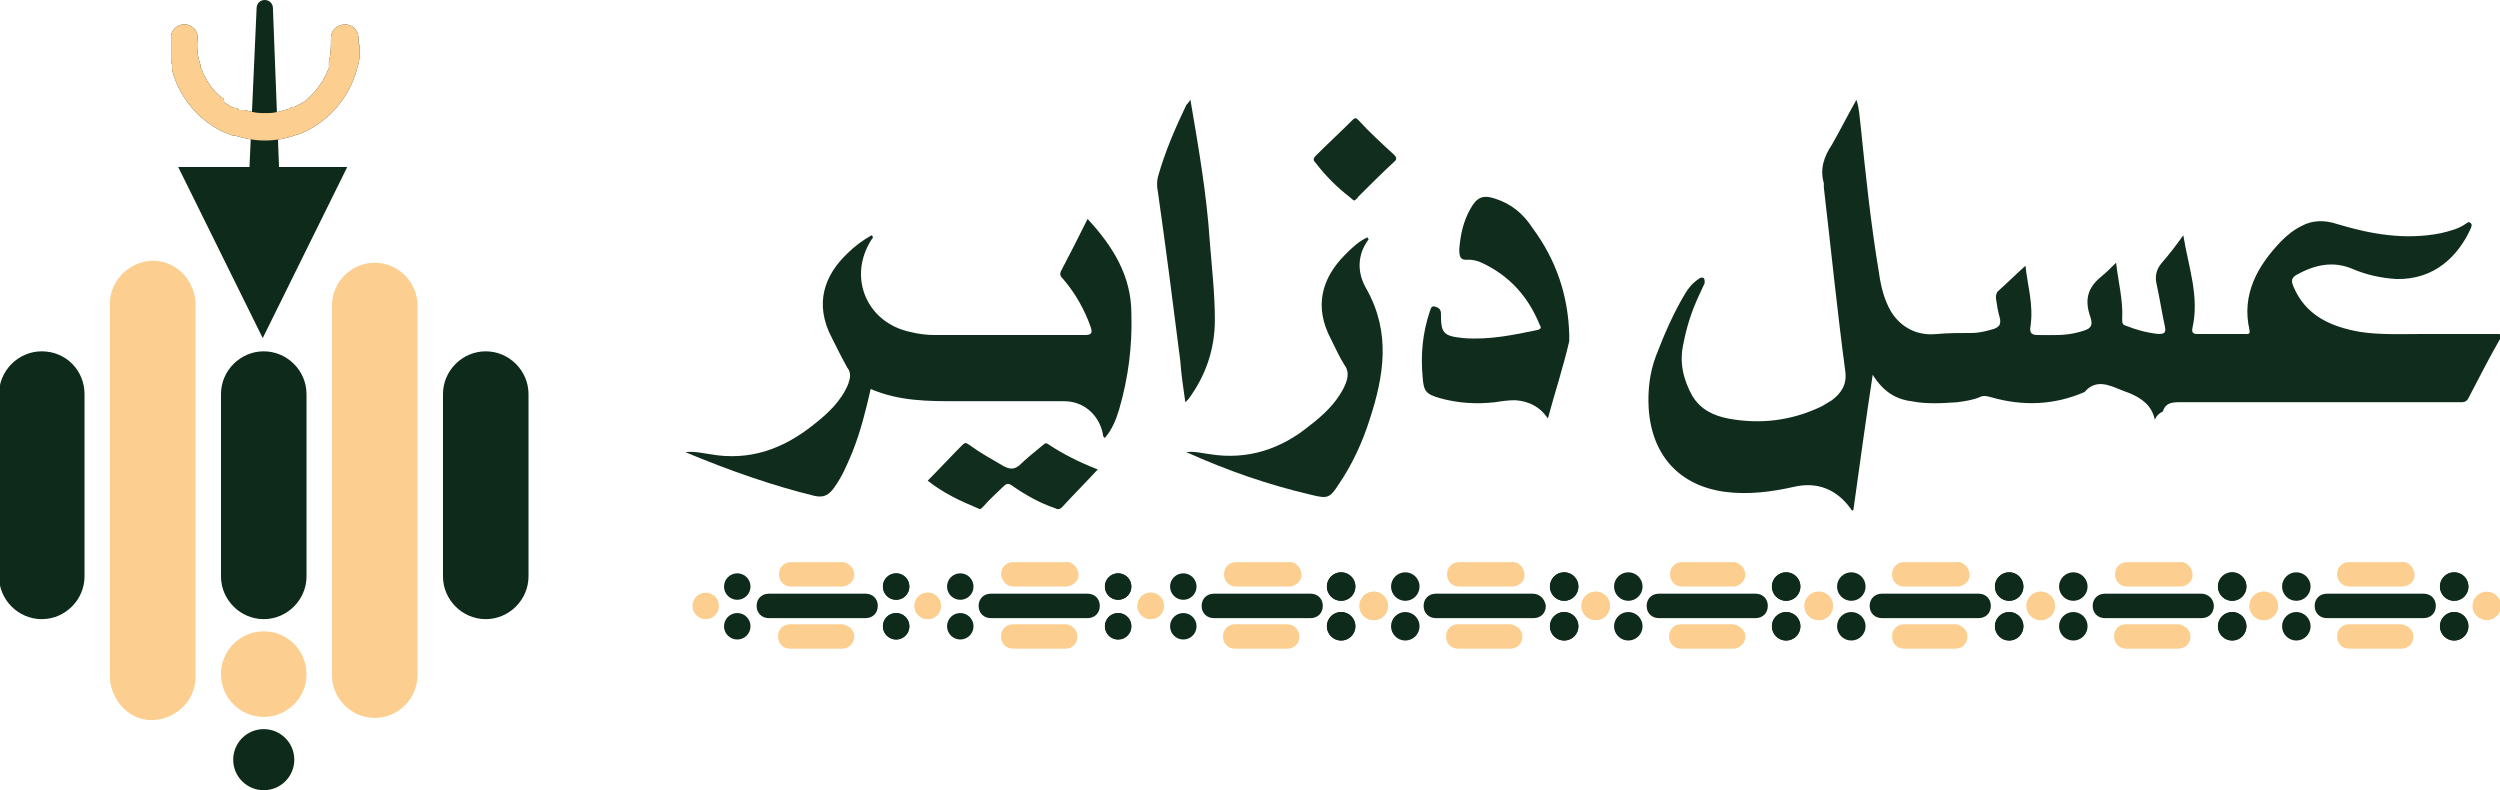
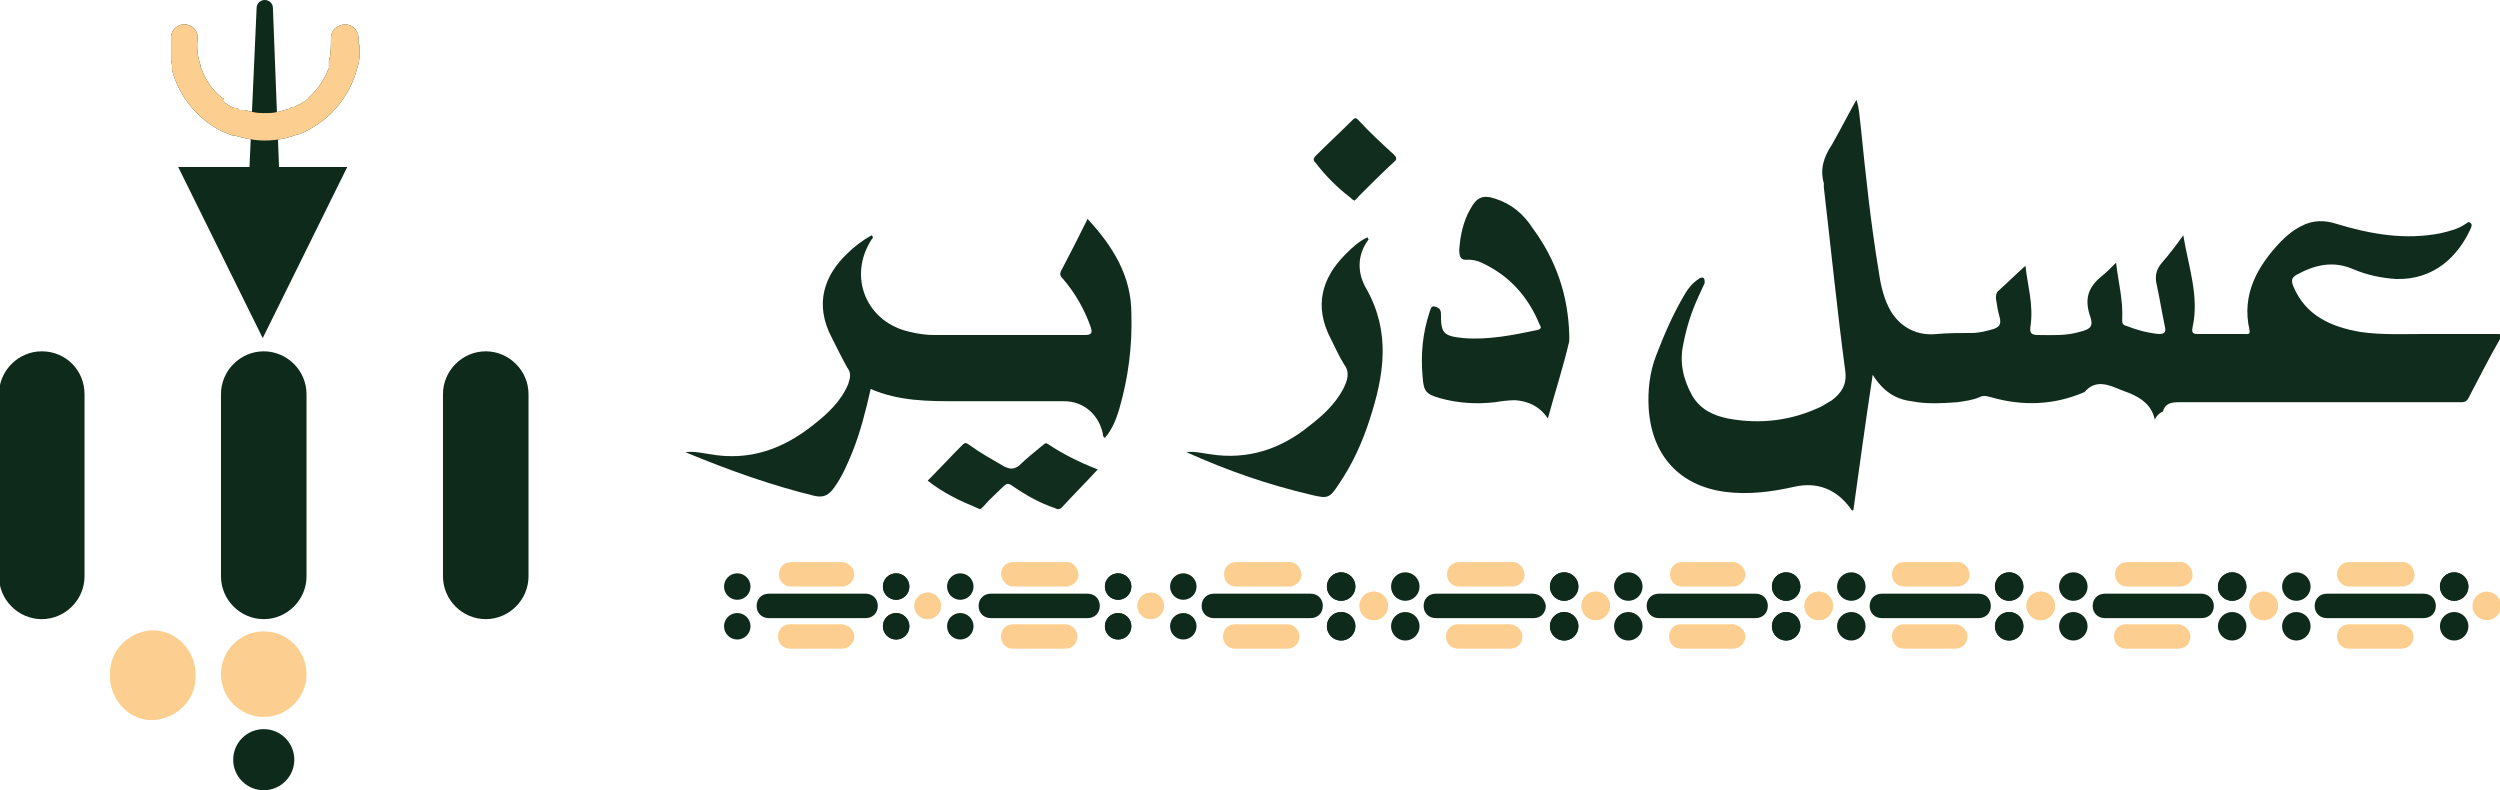
<svg xmlns="http://www.w3.org/2000/svg" version="1.1" id="Layer_1" x="0px" y="0px" viewBox="0 0 245.5 77.6" style="enable-background:new 0 0 245.5 77.6;" xml:space="preserve">
  <style type="text/css">
	.st0{fill:#0D2A1A;}
	.st1{fill:#FCCE8F;}
	.st2{fill:#0F2C1D;}
	.st3{fill:#102D1E;}
</style>
  <g id="Layer_1-2">
    <path class="st0" d="M27.4,16.4L26.8,0.8l0,0C26.8,0.3,26.4,0,26,0c0,0,0,0,0,0c-0.4,0-0.8,0.3-0.8,0.8l0,0l-0.7,15.6h-7l8.3,16.8   l8.3-16.8L27.4,16.4z" />
    <path class="st1" d="M98.3,56.4c0-0.7,0.5-1.2,1.2-1.2l0,0h5.1c0.6-0.1,1.2,0.4,1.3,1.1c0.1,0.6-0.4,1.2-1.1,1.3   c-0.1,0-0.1,0-0.2,0h-5.1C98.9,57.6,98.4,57.1,98.3,56.4z" />
    <path class="st1" d="M105.8,62.5c0,0.7-0.5,1.2-1.2,1.2l0,0h-5.1c-0.7,0-1.2-0.5-1.2-1.2s0.5-1.2,1.2-1.2h5.1   C105.3,61.3,105.8,61.9,105.8,62.5L105.8,62.5z" />
    <path class="st0" d="M108,59.5c0,0.7-0.5,1.2-1.2,1.2h-9.5c-0.7,0-1.2-0.5-1.2-1.2s0.5-1.2,1.2-1.2h9.5   C107.5,58.3,108,58.8,108,59.5z" />
    <circle class="st1" cx="91.1" cy="59.5" r="1.3" />
    <circle class="st0" cx="94.3" cy="61.5" r="1.3" />
    <circle class="st0" cx="94.3" cy="57.6" r="1.3" />
    <circle class="st1" cx="113" cy="59.5" r="1.3" />
    <circle class="st0" cx="109.8" cy="57.6" r="1.3" />
    <circle class="st0" cx="109.8" cy="61.5" r="1.3" />
    <circle class="st0" cx="109.8" cy="57.6" r="1.3" />
    <circle class="st0" cx="109.8" cy="61.5" r="1.3" />
    <path class="st1" d="M76.5,56.4c0-0.7,0.5-1.2,1.2-1.2l0,0h5.1c0.6,0.1,1.1,0.6,1.1,1.3c-0.1,0.6-0.5,1-1.1,1.1h-5.1   C77,57.6,76.5,57.1,76.5,56.4z" />
    <path class="st0" d="M86.2,59.5c0,0.7-0.5,1.2-1.2,1.2h-9.5c-0.7,0-1.2-0.5-1.2-1.2s0.5-1.2,1.2-1.2H85   C85.7,58.3,86.2,58.8,86.2,59.5z" />
    <path class="st1" d="M83.9,62.5c0,0.6-0.5,1.2-1.2,1.2h-5.1c-0.7,0-1.2-0.5-1.2-1.2s0.5-1.2,1.2-1.2h5.1   C83.4,61.4,83.9,61.9,83.9,62.5z" />
-     <circle class="st1" cx="69.3" cy="59.5" r="1.3" />
    <circle class="st0" cx="72.4" cy="61.5" r="1.3" />
    <circle class="st0" cx="72.4" cy="57.6" r="1.3" />
    <circle class="st1" cx="91.1" cy="59.5" r="1.3" />
    <circle class="st0" cx="88" cy="57.6" r="1.3" />
    <circle class="st0" cx="88" cy="61.5" r="1.3" />
    <circle class="st0" cx="88" cy="57.6" r="1.3" />
    <circle class="st0" cx="88" cy="61.5" r="1.3" />
    <path class="st1" d="M149.5,62.5c0,0.7-0.5,1.2-1.2,1.2h-5.1c-0.7,0-1.2-0.5-1.2-1.2s0.5-1.2,1.2-1.2h5.1   C149,61.4,149.5,61.9,149.5,62.5z" />
    <path class="st0" d="M151.8,59.5c0,0.7-0.5,1.2-1.2,1.2H141c-0.7,0-1.2-0.5-1.2-1.2s0.5-1.2,1.2-1.2h9.5   C151.2,58.3,151.7,58.8,151.8,59.5C151.8,59.5,151.8,59.5,151.8,59.5z" />
    <path class="st1" d="M142.1,56.4c0-0.7,0.5-1.2,1.2-1.2h5.1c0.6-0.1,1.2,0.4,1.3,1.1s-0.4,1.2-1.1,1.3c-0.1,0-0.1,0-0.2,0h-5.1   C142.6,57.6,142.1,57.1,142.1,56.4z" />
    <circle class="st1" cx="134.9" cy="59.5" r="1.4" />
    <circle class="st0" cx="138" cy="61.5" r="1.4" />
    <circle class="st0" cx="138" cy="57.6" r="1.4" />
    <circle class="st1" cx="156.7" cy="59.5" r="1.4" />
    <circle class="st0" cx="153.6" cy="57.6" r="1.4" />
    <circle class="st0" cx="153.6" cy="61.5" r="1.4" />
    <circle class="st0" cx="153.6" cy="57.6" r="1.4" />
    <circle class="st0" cx="153.6" cy="61.5" r="1.4" />
    <path class="st1" d="M127.6,62.5c0,0.7-0.5,1.2-1.2,1.2l0,0h-5.1c-0.7,0-1.2-0.5-1.2-1.2s0.5-1.2,1.2-1.2h5.1   C127.1,61.3,127.6,61.9,127.6,62.5L127.6,62.5z" />
    <path class="st1" d="M120.2,56.4c0-0.7,0.5-1.2,1.2-1.2l0,0h5.1c0.6-0.1,1.2,0.4,1.3,1.1c0.1,0.6-0.4,1.2-1.1,1.3   c-0.1,0-0.1,0-0.2,0h-5.1C120.7,57.6,120.2,57.1,120.2,56.4z" />
    <path class="st0" d="M129.9,59.5c0,0.7-0.5,1.2-1.2,1.2h-9.5c-0.7,0-1.2-0.5-1.2-1.2s0.5-1.2,1.2-1.2h9.5   C129.4,58.3,129.9,58.8,129.9,59.5z" />
    <circle class="st1" cx="113" cy="59.5" r="1.3" />
    <circle class="st0" cx="116.2" cy="61.5" r="1.3" />
    <circle class="st0" cx="116.2" cy="57.6" r="1.3" />
    <circle class="st1" cx="134.9" cy="59.5" r="1.4" />
    <circle class="st0" cx="131.7" cy="57.6" r="1.4" />
    <circle class="st0" cx="131.7" cy="61.5" r="1.4" />
    <circle class="st0" cx="131.7" cy="57.6" r="1.4" />
    <circle class="st0" cx="131.7" cy="61.5" r="1.4" />
    <path class="st1" d="M193.2,62.5c0,0.7-0.5,1.2-1.2,1.2H187c-0.7,0-1.2-0.5-1.2-1.2s0.5-1.2,1.2-1.2h5.1   C192.7,61.4,193.2,61.9,193.2,62.5z" />
    <path class="st1" d="M185.8,56.4c0-0.7,0.5-1.2,1.2-1.2c0,0,0,0,0,0h5.1c0.6-0.1,1.2,0.4,1.3,1.1s-0.4,1.2-1.1,1.3   c-0.1,0-0.1,0-0.2,0H187C186.3,57.6,185.8,57.1,185.8,56.4C185.8,56.4,185.8,56.4,185.8,56.4z" />
    <path class="st0" d="M195.5,59.5c0,0.7-0.5,1.2-1.2,1.2h-9.5c-0.7,0-1.2-0.5-1.2-1.2s0.5-1.2,1.2-1.2h9.5   C195,58.3,195.5,58.8,195.5,59.5z" />
    <circle class="st1" cx="178.6" cy="59.5" r="1.4" />
    <circle class="st0" cx="181.8" cy="61.5" r="1.4" />
    <circle class="st0" cx="181.8" cy="57.6" r="1.4" />
    <circle class="st1" cx="200.4" cy="59.5" r="1.4" />
    <circle class="st0" cx="197.3" cy="57.6" r="1.4" />
    <circle class="st0" cx="197.3" cy="61.5" r="1.4" />
    <circle class="st0" cx="197.3" cy="57.6" r="1.4" />
    <circle class="st0" cx="197.3" cy="61.5" r="1.4" />
    <path class="st1" d="M171.4,62.5c0,0.6-0.5,1.2-1.2,1.2h-5.1c-0.7,0-1.2-0.5-1.2-1.2s0.5-1.2,1.2-1.2h5.1   C170.8,61.4,171.4,61.9,171.4,62.5z" />
    <path class="st1" d="M164,56.4c0-0.7,0.5-1.2,1.2-1.2h5.1c0.6,0.1,1.1,0.6,1.1,1.3c-0.1,0.6-0.5,1-1.1,1.1h-5.1   C164.5,57.6,164,57.1,164,56.4z" />
    <path class="st0" d="M173.6,59.5c0,0.7-0.5,1.2-1.2,1.2h-9.5c-0.7,0-1.2-0.5-1.2-1.2s0.5-1.2,1.2-1.2h9.5   C173.1,58.3,173.6,58.8,173.6,59.5z" />
    <circle class="st1" cx="156.7" cy="59.5" r="1.4" />
    <circle class="st0" cx="159.9" cy="61.5" r="1.4" />
    <circle class="st0" cx="159.9" cy="57.6" r="1.4" />
    <circle class="st1" cx="178.6" cy="59.5" r="1.4" />
    <circle class="st0" cx="175.4" cy="57.6" r="1.4" />
    <circle class="st0" cx="175.4" cy="61.5" r="1.4" />
    <circle class="st0" cx="175.4" cy="57.6" r="1.4" />
    <circle class="st0" cx="175.4" cy="61.5" r="1.4" />
    <path class="st1" d="M237,62.5c0,0.7-0.5,1.2-1.2,1.2h-5.1c-0.7,0-1.2-0.5-1.2-1.2s0.5-1.2,1.2-1.2l0,0h5.1   C236.5,61.4,237,61.9,237,62.5z" />
    <path class="st0" d="M239.2,59.5c0,0.7-0.5,1.2-1.2,1.2h-9.5c-0.7,0-1.2-0.5-1.2-1.2s0.5-1.2,1.2-1.2h9.5   C238.7,58.3,239.2,58.8,239.2,59.5C239.2,59.5,239.2,59.5,239.2,59.5z" />
    <path class="st1" d="M229.5,56.4c0-0.7,0.5-1.2,1.2-1.2h5.1c0.6-0.1,1.2,0.4,1.3,1.1s-0.4,1.2-1.1,1.3c-0.1,0-0.1,0-0.2,0h-5.1   C230.1,57.6,229.5,57.1,229.5,56.4z" />
    <circle class="st1" cx="222.3" cy="59.5" r="1.4" />
    <circle class="st0" cx="225.5" cy="61.5" r="1.4" />
    <circle class="st0" cx="225.5" cy="57.6" r="1.4" />
    <circle class="st1" cx="244.2" cy="59.5" r="1.4" />
    <circle class="st0" cx="241" cy="57.6" r="1.4" />
    <circle class="st0" cx="241" cy="61.5" r="1.4" />
    <circle class="st0" cx="241" cy="57.6" r="1.4" />
-     <circle class="st0" cx="241" cy="61.5" r="1.4" />
    <path class="st0" d="M217.4,59.5c0,0.7-0.5,1.2-1.2,1.2h-9.5c-0.7,0-1.2-0.5-1.2-1.2s0.5-1.2,1.2-1.2h9.5   C216.8,58.3,217.4,58.8,217.4,59.5z" />
    <path class="st1" d="M215.1,62.5c0,0.7-0.5,1.2-1.2,1.2h-5.1c-0.7,0-1.2-0.5-1.2-1.2s0.5-1.2,1.2-1.2h5.1   C214.6,61.4,215.1,61.9,215.1,62.5z" />
    <path class="st1" d="M207.7,56.4c0-0.7,0.5-1.2,1.2-1.2h5.1c0.6-0.1,1.2,0.4,1.3,1.1s-0.4,1.2-1.1,1.3c-0.1,0-0.1,0-0.2,0h-5.1   C208.2,57.6,207.7,57.1,207.7,56.4z" />
    <circle class="st1" cx="200.4" cy="59.5" r="1.4" />
    <circle class="st0" cx="203.6" cy="61.5" r="1.4" />
    <circle class="st0" cx="203.6" cy="57.6" r="1.4" />
    <circle class="st1" cx="222.3" cy="59.5" r="1.4" />
    <circle class="st0" cx="219.2" cy="57.6" r="1.4" />
    <circle class="st0" cx="219.2" cy="61.5" r="1.4" />
    <circle class="st0" cx="219.2" cy="57.6" r="1.4" />
-     <circle class="st0" cx="219.2" cy="61.5" r="1.4" />
    <circle class="st1" cx="25.9" cy="66.2" r="4.2" />
    <circle class="st0" cx="25.9" cy="74.6" r="3" />
    <path class="st0" d="M35.3,4.4v0.3l0,0c0,0.1,0,0.2,0,0.3l0,0c0,0.1,0,0.1,0,0.2c0,0,0,0.1,0,0.1s0,0.1,0,0.1s0,0.1,0,0.2   c0,0.3-0.1,0.7-0.2,1c-0.6,2.4-2.1,4.5-4.2,5.8c-0.5,0.3-1,0.6-1.6,0.8h-0.1c-1,0.4-2.1,0.6-3.2,0.6l0,0c-1,0-2-0.2-3-0.5h-0.1   h-0.1c-0.3-0.1-0.7-0.3-1-0.4c-2.4-1.2-4.2-3.4-4.9-6c0-0.1,0-0.1,0-0.2c0-0.1,0-0.1,0-0.2c0-0.2-0.1-0.4-0.1-0.6s0-0.1,0-0.2   c0-0.1,0-0.1,0-0.2l0,0V5.1c0,0,0-0.1,0-0.1V4.4c0-0.1,0-0.2,0-0.4c0,0,0-0.1,0-0.2c0,0,0-0.1,0-0.2V3.5c0.1-0.7,0.8-1.2,1.5-1.1   c0.6,0.1,1.1,0.6,1.1,1.2v0.1c0,0,0,0.1,0,0.1c-0.1,0.9,0,1.8,0.3,2.6c0,0.1,0,0.1,0,0.2l0.1,0.2c0.4,1.1,1.1,2.1,2,2.8l0.2,0.1   L22,9.8l0,0.2l0.1,0.1c0.3,0.2,0.6,0.4,0.9,0.5h0.1h0.1l0.2,0.1l0.1,0.1l0,0h0.1h0.1h0.1H24l0,0l0.4,0.1c0.4,0.1,0.8,0.2,1.3,0.2   h0.7c0.6,0,1.3-0.2,1.9-0.4h0.1l0,0l0.1-0.1l0.2-0.1h0.1h0.1c0.2-0.1,0.4-0.2,0.6-0.3l0.3-0.2l0.1,0L30,9.9l0.1-0.1   c0.1-0.1,0.2-0.1,0.2-0.2c0.8-0.7,1.5-1.7,1.9-2.7l0.1-0.2c0-0.1,0-0.1,0-0.2c0,0,0-0.1,0-0.1V6.3c0-0.1,0-0.1,0-0.2V6   c0.2-0.7,0.2-1.5,0.2-2.2v0l0,0c0,0,0,0,0-0.1c0-0.7,0.6-1.3,1.4-1.3c0.7,0,1.2,0.5,1.3,1.2c0,0.1,0,0.1,0,0.2c0,0,0,0.1,0,0.1l0,0   c0,0,0,0.1,0,0.2c0,0.1,0,0.1,0,0.2L35.3,4.4z" />
    <path class="st1" d="M35.3,4.4v0.3l0,0c0,0.1,0,0.2,0,0.3l0,0c0,0.1,0,0.1,0,0.2c0,0,0,0.1,0,0.1s0,0.1,0,0.1s0,0.1,0,0.2   c0,0.3-0.1,0.7-0.2,1c-0.6,2.4-2.1,4.5-4.2,5.8c-0.5,0.3-1,0.6-1.6,0.8h-0.1c-1,0.4-2.1,0.6-3.2,0.6l0,0c-1,0-2-0.2-3-0.5h-0.1   h-0.1c-0.3-0.1-0.7-0.3-1-0.4c-2.4-1.2-4.2-3.4-4.9-6c0-0.1,0-0.1,0-0.2c0-0.1,0-0.1,0-0.2c0-0.2-0.1-0.4-0.1-0.6s0-0.1,0-0.2   c0-0.1,0-0.1,0-0.2l0,0V5.1c0,0,0-0.1,0-0.1V4.4c0-0.1,0-0.2,0-0.4c0,0,0-0.1,0-0.2c0,0,0-0.1,0-0.2V3.5c0.1-0.7,0.8-1.2,1.5-1.1   c0.6,0.1,1.1,0.6,1.1,1.2v0.1c0,0,0,0.1,0,0.1c-0.1,0.9,0,1.8,0.3,2.6c0,0.1,0,0.1,0,0.2l0.1,0.2c0.4,1.1,1.1,2.1,2,2.8l0.2,0.1   L22,9.8l0,0.2l0.1,0.1c0.3,0.2,0.6,0.4,0.9,0.5h0.1h0.1l0.2,0.1l0.1,0.1l0,0h0.1h0.1h0.1H24l0,0l0.4,0.1c0.4,0.1,0.8,0.2,1.3,0.2   h0.7c0.6,0,1.3-0.2,1.9-0.4h0.1l0,0l0.1-0.1l0.2-0.1h0.1h0.1c0.2-0.1,0.4-0.2,0.6-0.3l0.3-0.2l0.1,0L30,9.9l0.1-0.1   c0.1-0.1,0.2-0.1,0.2-0.2c0.8-0.7,1.5-1.7,1.9-2.7l0.1-0.2c0-0.1,0-0.1,0-0.2c0,0,0-0.1,0-0.1V6.3c0-0.1,0-0.1,0-0.2V6   c0.2-0.7,0.2-1.5,0.2-2.2v0l0,0c0,0,0,0,0-0.1c0-0.7,0.6-1.3,1.4-1.3c0.7,0,1.2,0.5,1.3,1.2c0,0.1,0,0.1,0,0.2c0,0,0,0.1,0,0.1l0,0   c0,0,0,0.1,0,0.2c0,0.1,0,0.1,0,0.2L35.3,4.4z" />
-     <path class="st1" d="M19.2,30v36.3c0.1,2.3-1.7,4.2-4,4.4s-4.2-1.7-4.4-4c0-0.1,0-0.3,0-0.4V30c-0.1-2.3,1.7-4.2,4-4.4   c2.3-0.1,4.2,1.7,4.4,4C19.2,29.7,19.2,29.9,19.2,30z" />
+     <path class="st1" d="M19.2,30v36.3c0.1,2.3-1.7,4.2-4,4.4s-4.2-1.7-4.4-4c0-0.1,0-0.3,0-0.4c-0.1-2.3,1.7-4.2,4-4.4   c2.3-0.1,4.2,1.7,4.4,4C19.2,29.7,19.2,29.9,19.2,30z" />
    <path class="st0" d="M8.3,38.7v17.9c0,2.3-1.9,4.2-4.2,4.2c-2.3,0-4.2-1.9-4.2-4.2V38.7c0-2.3,1.9-4.2,4.2-4.2   C6.5,34.5,8.3,36.4,8.3,38.7z" />
    <path class="st0" d="M30.1,38.7v17.9c0,2.3-1.9,4.2-4.2,4.2c-2.3,0-4.2-1.9-4.2-4.2V38.7c0-2.3,1.9-4.2,4.2-4.2   C28.2,34.5,30.1,36.4,30.1,38.7z" />
    <path class="st0" d="M51.9,38.7v17.9c0,2.3-1.9,4.2-4.2,4.2c-2.3,0-4.2-1.9-4.2-4.2V38.7c0-2.3,1.9-4.2,4.2-4.2   C50,34.5,51.9,36.4,51.9,38.7z" />
-     <path class="st1" d="M41,30v36.3c0,2.3-1.9,4.2-4.2,4.2c-2.3,0-4.2-1.9-4.2-4.2c0,0,0,0,0,0V30c0-2.3,1.9-4.2,4.2-4.2   S41,27.7,41,30C41,30,41,30,41,30z" />
  </g>
  <g>
    <g>
      <path class="st2" d="M211.6,41.2c-0.3-1.4-1.3-2.1-2.5-2.6c-0.3-0.1-0.5-0.2-0.8-0.3c-1.2-0.5-2.5-1.1-3.6,0.2    c-3,1.3-6.1,1.4-9.2,0.5c-0.4-0.1-0.7-0.2-1.1,0c-0.7,0.3-1.5,0.4-2.2,0.5c-1.5,0.1-3,0.2-4.5-0.1c-1.6-0.2-2.8-1-3.8-2.6    c-0.7,4.6-1.3,9-1.9,13.3c-0.2,0.1-0.2-0.1-0.3-0.2c-1.4-1.9-3.3-2.6-5.5-2.1c-2.2,0.5-4.5,0.8-6.8,0.5c-4.5-0.6-7.2-3.6-7.5-8.2    c-0.1-1.8,0.1-3.5,0.7-5.1c0.8-2.1,1.7-4.2,2.9-6.2c0.3-0.5,0.7-1,1.3-1.4c0.1-0.1,0.3-0.2,0.5-0.1c0.1,0.1,0.1,0.3,0.1,0.5    c-0.2,0.4-0.4,0.9-0.6,1.3c-0.7,1.5-1.2,3.1-1.5,4.7c-0.4,1.8,0,3.5,0.9,5.1c0.8,1.3,2,1.9,3.5,2.2c3.2,0.6,6.3,0.2,9.2-1.2    c0.3-0.2,0.7-0.4,1-0.6c0.9-0.7,1.5-1.5,1.3-2.9c-0.8-6-1.4-12-2.1-18c0-0.1,0-0.2,0-0.4c-0.4-1.4,0-2.6,0.8-3.8    c0.8-1.4,1.5-2.8,2.4-4.4c0.3,0.9,0.3,1.7,0.4,2.4c0.5,4.9,1,9.7,1.8,14.5c0.2,1.4,0.5,2.7,1.2,3.9c1,1.6,2.6,2.4,4.5,2.2    c1.1-0.1,2.3-0.1,3.4-0.1c0.8,0,1.5-0.2,2.2-0.4c0.5-0.2,0.7-0.4,0.6-1c-0.2-0.7-0.3-1.3-0.4-2c0-0.2,0-0.5,0.2-0.7    c0.9-0.8,1.8-1.7,2.7-2.5c0.2,1.9,0.8,3.8,0.5,5.9c-0.1,0.6,0,0.9,0.7,0.9c1.4,0,2.7,0.1,4.1-0.3c1.2-0.3,1.4-0.6,1-1.7    c-0.5-1.6-0.1-2.7,1.1-3.7c0.5-0.4,1-0.9,1.5-1.4c0.2,1.8,0.7,3.7,0.6,5.5c0,0.4,0,0.6,0.4,0.7c1,0.4,2.1,0.7,3.2,0.8    c0.6,0,0.7-0.2,0.6-0.7c-0.3-1.4-0.5-2.7-0.8-4.1c-0.2-0.8-0.1-1.5,0.5-2.2c0.7-0.8,1.4-1.7,2.1-2.7c0.5,3.1,1.6,6,0.9,9.1    c-0.1,0.5,0.1,0.6,0.5,0.6c1.5,0,3,0,4.6,0c0.3,0,0.6,0.1,0.5-0.4c-0.8-3.5,0.8-6.3,3.1-8.7c0.6-0.6,1.2-1.1,2-1.5    c1.1-0.6,2.3-0.6,3.5-0.2c3.3,1,6.7,1.6,10.2,0.9c0.8-0.2,1.7-0.4,2.4-0.9c0.2-0.1,0.3-0.3,0.5-0.1c0.2,0.1,0.1,0.4,0,0.6    c-1.2,2.6-3.5,5-7.3,4.9c-1.5-0.1-2.9-0.4-4.3-1c-1.9-0.8-3.7-0.4-5.5,0.6c-0.5,0.3-0.5,0.6-0.3,1.1c1.2,2.9,3.7,4,6.6,4.5    c2,0.3,4.1,0.2,6.2,0.2c2.4,0,4.8,0,7.2,0c0.4,0,0.5,0,0.3,0.5c-1.1,1.9-2.1,3.9-3.1,5.8c-0.2,0.4-0.5,0.4-0.8,0.4    c-2.1,0-4.3,0-6.4,0c-7.1,0-14.2,0-21.3,0c-0.8,0-1.3,0.2-1.5,0.9C212,40.6,211.8,40.8,211.6,41.2z" />
      <path class="st2" d="M67.3,44.4c0.9-0.1,1.7,0.1,2.4,0.2c3.9,0.7,7.2-0.5,10.2-2.9c1.4-1.1,2.7-2.3,3.4-4c0.2-0.6,0.3-1.1-0.1-1.6    c-0.5-0.9-1-1.9-1.5-2.9c-1.8-3.4-0.7-6.2,1.5-8.3c0.7-0.7,1.5-1.3,2.4-1.8c0.2,0.2,0.1,0.3,0,0.4c-2.4,3.7-0.5,8.2,3.8,9.1    c0.8,0.2,1.6,0.3,2.4,0.3c4.9,0,9.8,0,14.7,0c0.7,0,0.8-0.2,0.6-0.8c-0.6-1.7-1.5-3.3-2.7-4.7c-0.2-0.2-0.4-0.4-0.2-0.8    c0.9-1.7,1.7-3.3,2.6-5.1c2.5,2.7,4.3,5.6,4.3,9.3c0.1,3.2-0.3,6.3-1.2,9.4c-0.3,1-0.7,2-1.4,2.8c-0.2-0.1-0.2-0.3-0.2-0.4    c-0.4-1.9-1.9-3.2-3.8-3.2c-3.5,0-7,0-10.5,0c-2.9,0-5.7,0-8.5-1.2c-0.5,2.2-1,4.2-1.8,6.2c-0.5,1.2-1,2.4-1.8,3.5    c-0.5,0.7-1,1-1.9,0.8C75.9,47.7,71.6,46.2,67.3,44.4z" />
      <path class="st2" d="M152,41.1c-0.8-1.2-1.9-1.7-3.2-1.8c-0.7,0-1.4,0.1-2,0.2c-1.8,0.2-3.6,0.1-5.4-0.4c-1.4-0.4-1.6-0.7-1.7-2.1    c-0.2-2.2,0-4.3,0.7-6.4c0.1-0.2,0.1-0.6,0.5-0.5c0.3,0.1,0.6,0.2,0.6,0.7c0,1.9,0.2,2.2,2.2,2.4c2.5,0.2,4.9-0.3,7.3-0.8    c0.3-0.1,0.4-0.2,0.2-0.5c-1.1-2.7-2.9-4.8-5.7-6.1c-0.4-0.2-0.9-0.3-1.3-0.3c-0.8,0.1-0.9-0.3-0.9-1c0.1-1.4,0.4-2.8,1.1-4    c0.6-1.1,1.2-1.4,2.4-1c1.6,0.5,2.8,1.5,3.7,2.9c2.3,3.1,3.5,6.6,3.6,10.5c0,0.2,0,0.4,0,0.6C153.5,36.1,152.7,38.5,152,41.1z" />
      <path class="st3" d="M116.5,44.4c0.8-0.1,1.5,0.1,2.3,0.2c3.7,0.6,7-0.5,9.8-2.8c1.3-1,2.5-2.1,3.3-3.6c0.4-0.8,0.7-1.6,0.1-2.4    c-0.5-0.8-0.9-1.7-1.3-2.5c-1.7-3.2-0.9-6,1.4-8.3c0.6-0.6,1.3-1.3,2.2-1.7c0,0.1,0.1,0.2,0.1,0.2c-1.2,1.6-1.1,3.4-0.2,4.9    c2.4,4.3,1.7,8.5,0.3,12.8c-0.7,2.2-1.7,4.4-3,6.3c-0.9,1.4-1.1,1.5-2.7,1.1C124.5,47.6,120.5,46.2,116.5,44.4z" />
-       <path class="st3" d="M116.9,9.8c0.8,4.7,1.6,9.3,1.9,13.9c0.2,2.6,0.5,5.1,0.5,7.7c0,2.9-0.9,5.5-2.6,7.8    c-0.1,0.1-0.1,0.1-0.3,0.3c-0.2-1.4-0.4-2.7-0.5-4.1c-0.7-5.5-1.4-11-2.2-16.6c-0.1-0.5-0.1-0.9,0-1.4c0.7-2.5,1.7-4.8,2.8-7.1    C116.6,10.2,116.7,10.1,116.9,9.8z" />
      <path class="st3" d="M107.8,46.1c-1.2,1.3-2.4,2.5-3.5,3.7c-0.3,0.3-0.5,0.2-0.7,0.1c-1.5-0.5-2.9-1.3-4.2-2.2    c-0.4-0.3-0.6-0.2-0.9,0.1c-0.6,0.6-1.3,1.2-1.9,1.9c-0.2,0.2-0.3,0.4-0.6,0.2c-1.7-0.7-3.4-1.5-4.9-2.7c1.2-1.2,2.3-2.4,3.4-3.5    c0.3-0.3,0.4-0.2,0.7,0c1.1,0.8,2.2,1.4,3.4,2.1c0.6,0.3,1,0.3,1.5-0.1c0.7-0.7,1.5-1.3,2.2-1.9c0.2-0.1,0.3-0.4,0.6-0.2    C104.4,44.6,106,45.4,107.8,46.1z" />
      <path class="st3" d="M133,19.7c-0.2-0.1-0.3-0.2-0.4-0.3c-1.3-1-2.4-2.1-3.4-3.4c-0.2-0.2-0.3-0.4,0-0.7c1.2-1.2,2.4-2.3,3.6-3.5    c0.3-0.3,0.4-0.2,0.6,0c1.1,1.2,2.3,2.3,3.5,3.4c0.2,0.2,0.3,0.4,0.1,0.6c-1.2,1.1-2.4,2.3-3.6,3.5    C133.2,19.6,133.1,19.6,133,19.7z" />
    </g>
  </g>
</svg>